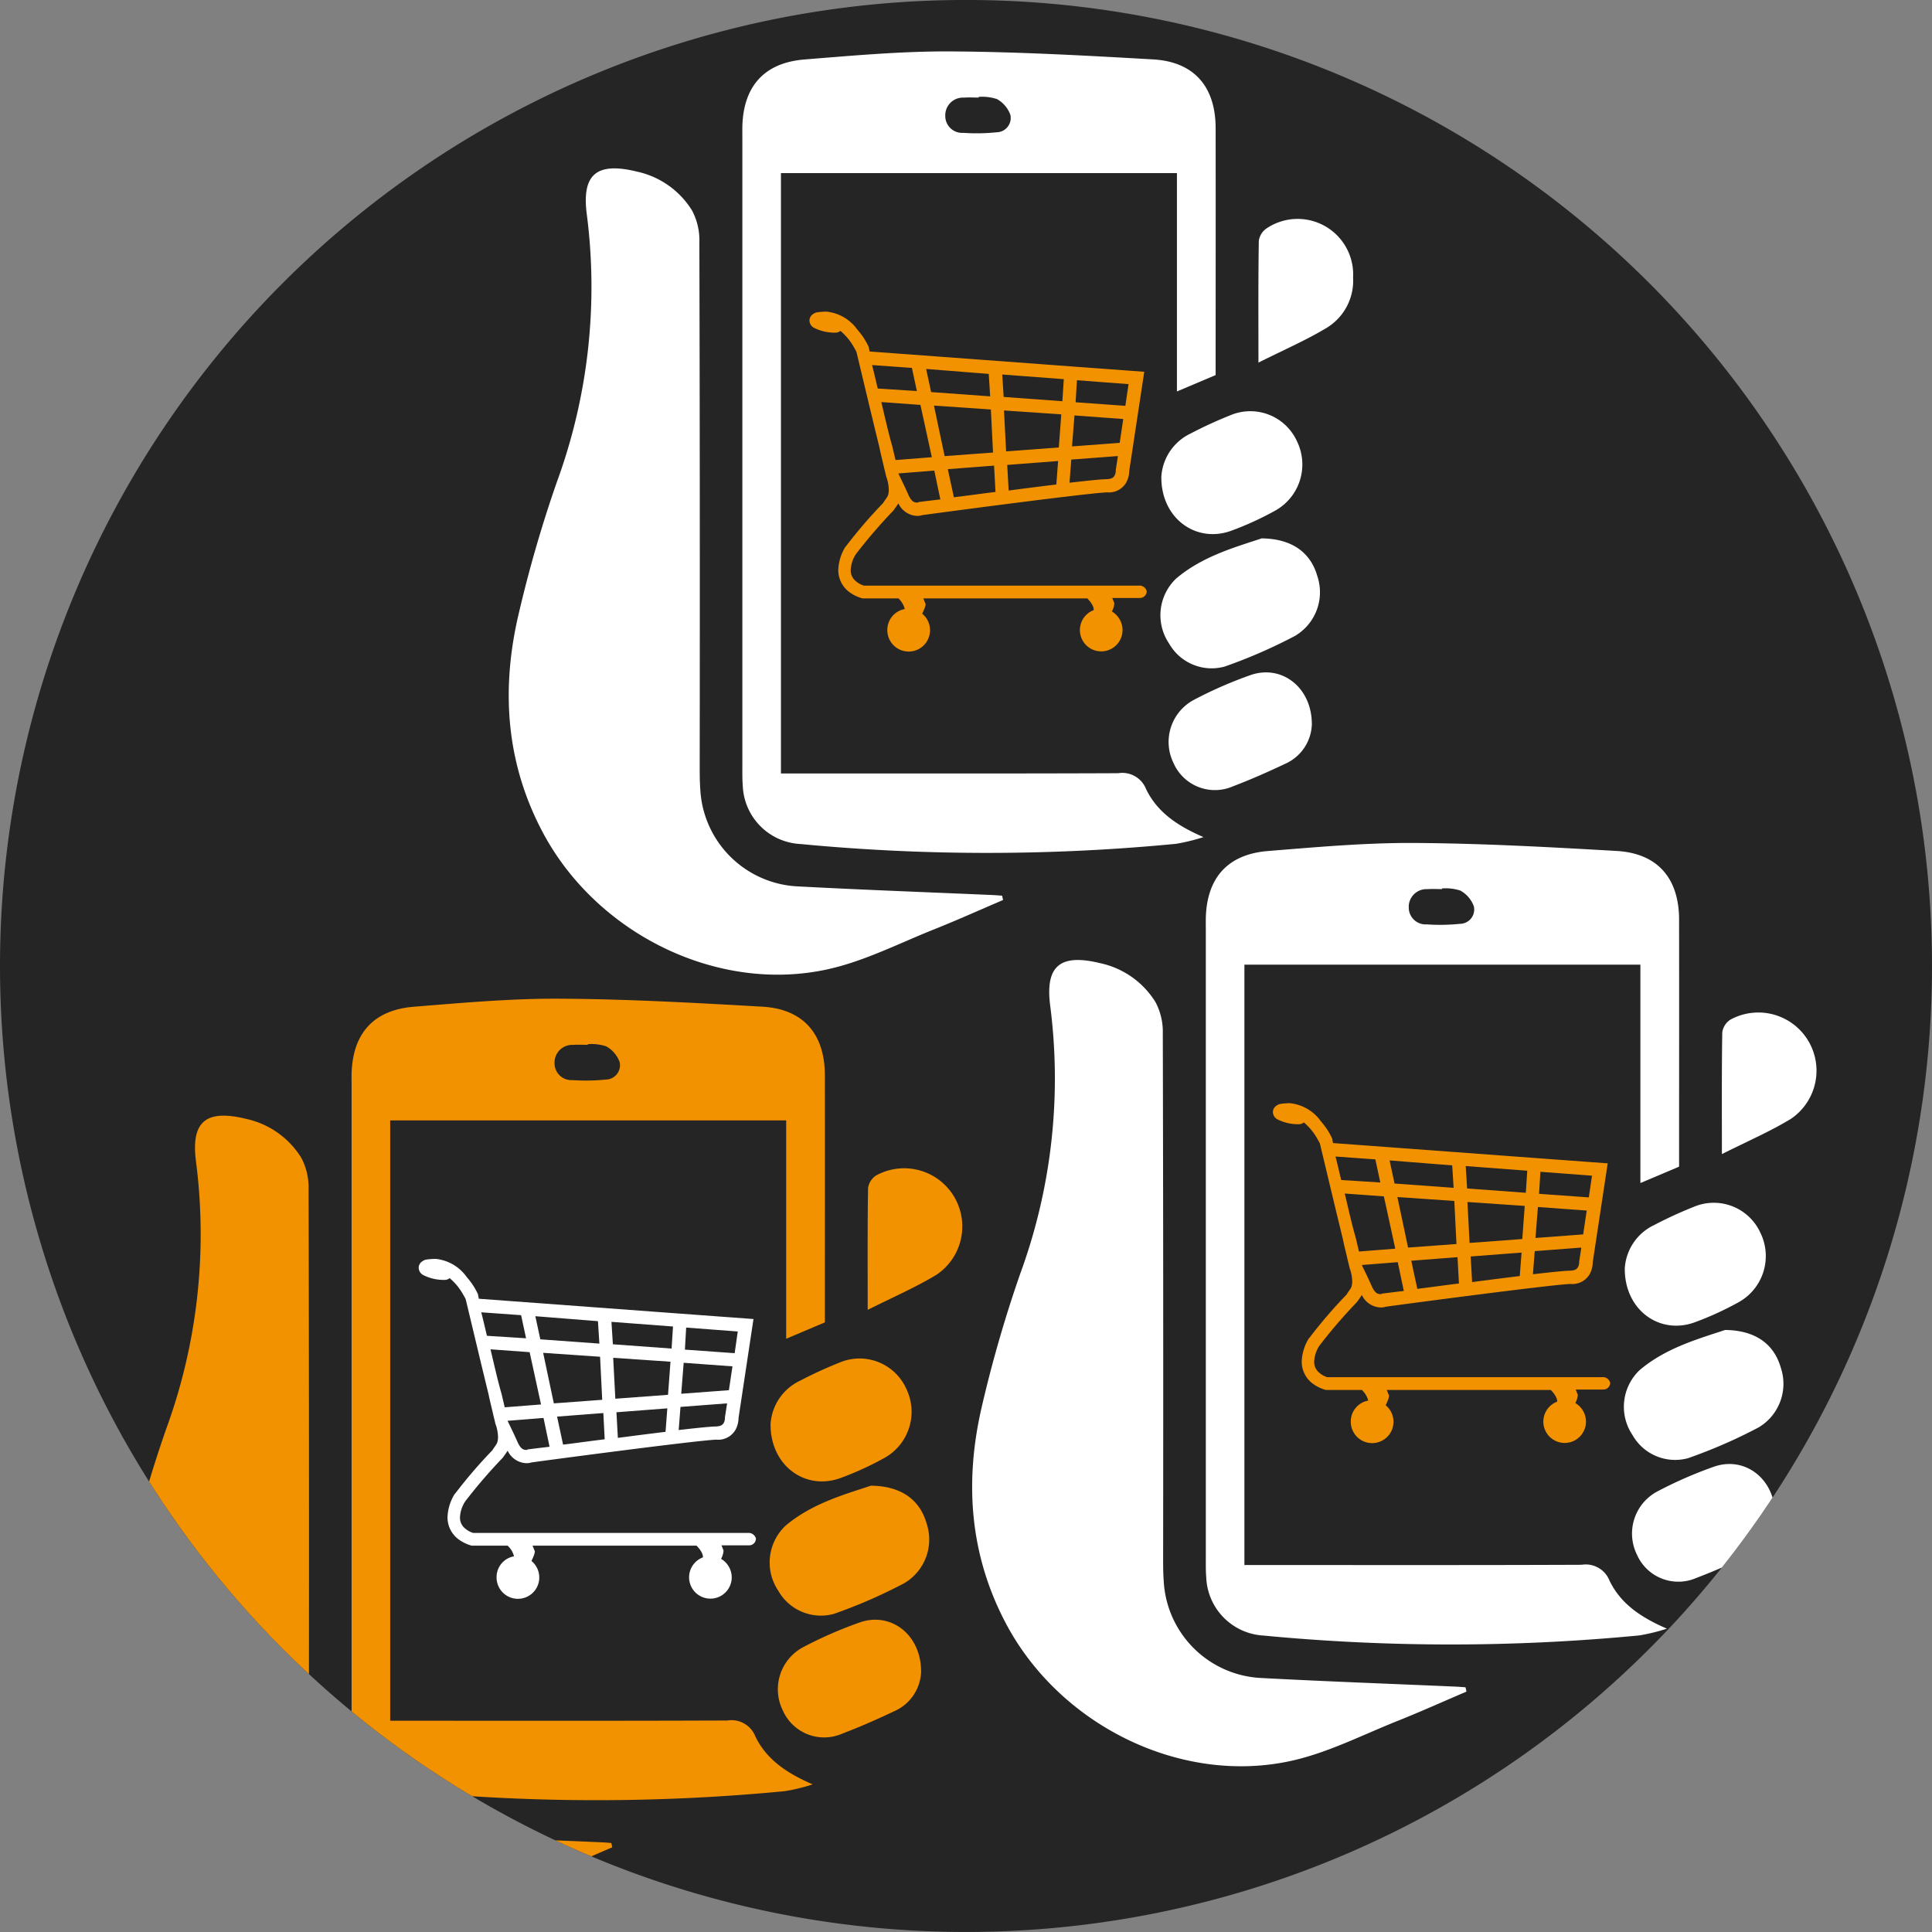
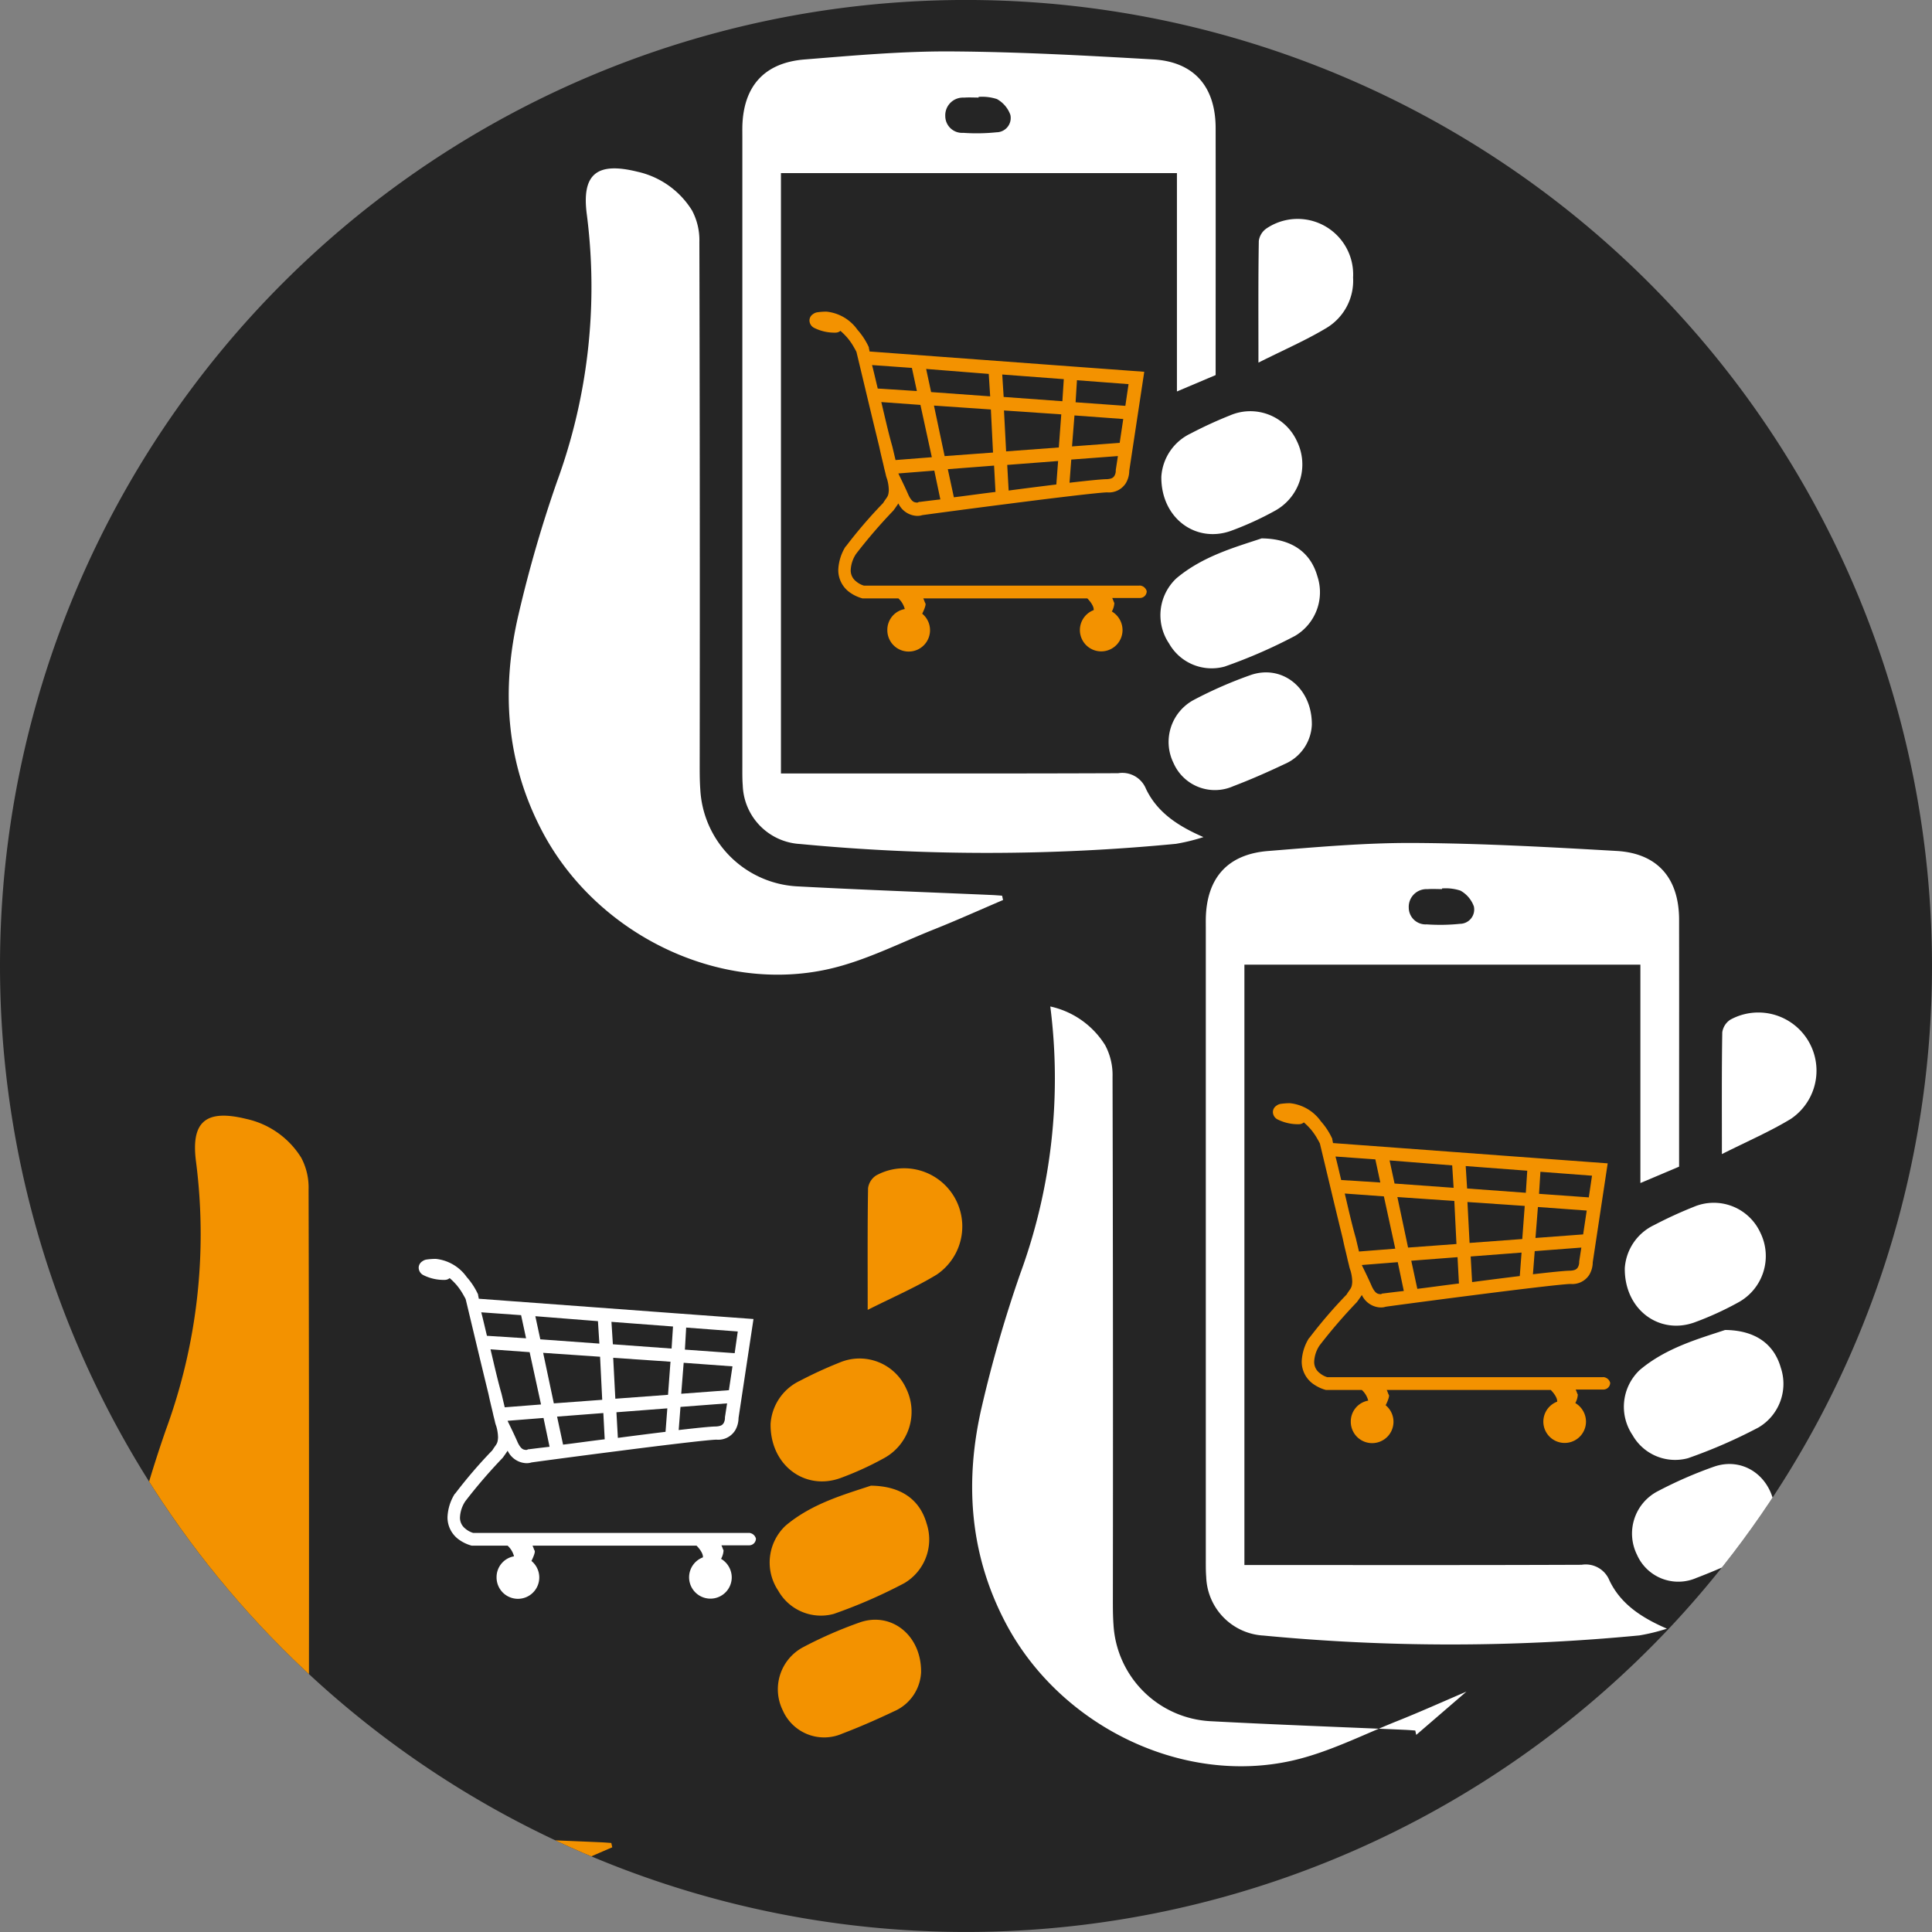
<svg xmlns="http://www.w3.org/2000/svg" width="198" height="198.001" viewBox="0 0 198 198.001">
  <rect x="0" y="0" width="198" height="198.001" fill="#808080" stroke="none" />
  <defs>
    <style>.a{fill:none;}.b{fill:#252525;}.c{clip-path:url(#a);}.d{fill:#fff;}.e{fill:#f39200;}</style>
    <clipPath id="a">
      <circle class="a" cx="99" cy="99" r="99" />
    </clipPath>
  </defs>
  <g transform="translate(-1174 -1271)">
    <g transform="translate(1174 1271)">
      <g transform="translate(0 0)">
        <path class="b" d="M99,476.3a99,99,0,1,1-99,99,99,99,0,0,1,99-99" transform="translate(0 -476.303)" />
      </g>
    </g>
    <g transform="translate(1175 1268)">
      <g class="c" transform="translate(-1 3)">
        <path class="d" d="M536.7,100.108c-2.344,1-4.67,2.051-7.038,2.995-3.572,1.423-7.071,3.226-10.783,4.069-11.35,2.578-23.847-3.576-29.384-14.068-3.751-7.107-4.24-14.608-2.443-22.274a131.653,131.653,0,0,1,3.921-13.552,58.148,58.148,0,0,0,3.08-27.389c-.559-4.171,1-5.452,5.15-4.43a8.832,8.832,0,0,1,5.629,3.98,6.489,6.489,0,0,1,.751,3.222q.067,26.57.034,53.141c0,1-.011,2,.062,3a10.509,10.509,0,0,0,10,9.908c6.629.353,13.265.593,19.9.883.343.015.685.045,1.028.069.033.15.067.3.1.449" transform="translate(-433.908 -7.868)" />
        <path class="d" d="M568.609,40.841l-3.968,1.68V20.143H524.059V81.669h2.41c10.716,0,21.434.019,32.15-.025a2.617,2.617,0,0,1,2.848,1.6c1.159,2.432,3.3,3.824,5.891,4.947a19.615,19.615,0,0,1-2.818.691,201.757,201.757,0,0,1-38.513.017,6.226,6.226,0,0,1-5.882-6.005c-.051-.64-.041-1.285-.041-1.928q0-32.256,0-64.514c0-.357-.006-.715,0-1.072.1-4.127,2.233-6.55,6.374-6.883,4.982-.4,9.981-.853,14.971-.825,6.922.039,13.845.423,20.759.819,4.192.241,6.391,2.794,6.4,7.034.012,8.356,0,16.711,0,25.315M544.314,12.333l0,.068c-.5,0-1-.032-1.5.006A1.813,1.813,0,0,0,540.9,14.3a1.725,1.725,0,0,0,1.838,1.716,19.776,19.776,0,0,0,3.418-.057,1.466,1.466,0,0,0,1.415-1.788,3.021,3.021,0,0,0-1.376-1.616,4.863,4.863,0,0,0-1.884-.223" transform="translate(-444.024 -2.402)" />
        <path class="d" d="M591.431,80.331c3.157.031,5.034,1.482,5.716,3.872a5.193,5.193,0,0,1-2.285,6.119,52.5,52.5,0,0,1-7.227,3.15,5.016,5.016,0,0,1-5.688-2.374,5.18,5.18,0,0,1,.745-6.665c2.7-2.285,6.092-3.214,8.74-4.1" transform="translate(-462.139 -25.155)" />
        <path class="d" d="M581.194,68.03a5.266,5.266,0,0,1,3-4.382,43.129,43.129,0,0,1,4.064-1.868,5.25,5.25,0,0,1,6.825,2.646,5.414,5.414,0,0,1-2.292,7.164,32.019,32.019,0,0,1-4.454,2.03c-3.627,1.309-7.218-1.324-7.145-5.591" transform="translate(-462.172 -19.22)" />
        <path class="d" d="M596.937,105.7a4.6,4.6,0,0,1-2.787,4.02c-1.735.824-3.5,1.6-5.294,2.282a4.629,4.629,0,0,1-6.094-2.383,4.886,4.886,0,0,1,2.049-6.457,43.158,43.158,0,0,1,5.863-2.566c3.191-1.1,6.295,1.291,6.263,5.1" transform="translate(-462.493 -31.418)" />
        <path class="d" d="M595.346,47.4c0-4.5-.027-8.485.037-12.471a1.859,1.859,0,0,1,.82-1.3,5.693,5.693,0,0,1,8.842,5.053,5.65,5.65,0,0,1-2.631,5.108c-2.11,1.284-4.4,2.269-7.067,3.61" transform="translate(-466.375 -10.238)" />
        <path class="e" d="M563.722,74.577h-28.26a2.227,2.227,0,0,1-.8-.438,1.415,1.415,0,0,1-.547-1.131,3.249,3.249,0,0,1,.547-1.677,54.135,54.135,0,0,1,3.829-4.449c.109-.146.292-.4.51-.729a2.21,2.21,0,0,0,1.859,1.276h.073a1.509,1.509,0,0,0,.51-.073c.511-.073,4.559-.62,8.861-1.167,4.521-.583,9.371-1.167,10.1-1.167a2.05,2.05,0,0,0,1.932-.984,2.57,2.57,0,0,0,.328-1.24L564.2,52.662l-7.439-.547-20.712-1.532c-.036-.218-.073-.364-.073-.364v-.073l-.036-.073a7.167,7.167,0,0,0-1.131-1.714,4.44,4.44,0,0,0-3.172-1.86,6.816,6.816,0,0,0-.985.073.987.987,0,0,0-.4.182.78.78,0,0,0-.364.657.871.871,0,0,0,.51.766,4.639,4.639,0,0,0,2.188.474.767.767,0,0,0,.474-.183,6.88,6.88,0,0,1,.729.729,6.386,6.386,0,0,1,.693,1.021c.109.183.182.328.219.4.182.729,1.422,5.981,2.334,9.7l.11.51c.146.657.292,1.2.4,1.714l.146.584a3,3,0,0,0,.145.51,4.314,4.314,0,0,1,.183,1.167c-.036.693-.183.657-.583,1.313a49.116,49.116,0,0,0-3.792,4.412l-.036.036-.037.036a4.864,4.864,0,0,0-.729,2.37,2.8,2.8,0,0,0,1.276,2.37,4.012,4.012,0,0,0,1.2.547H539a2.215,2.215,0,0,1,.656,1.093,2.163,2.163,0,0,0-1.787,2.152,2.188,2.188,0,1,0,3.574-1.677c.255-.511.4-.949.328-1.058s-.11-.292-.219-.51h16.81c.219.218.693.766.657,1.2a2.185,2.185,0,1,0,2.954,2.042,2.222,2.222,0,0,0-1.094-1.9,2.009,2.009,0,0,0,.255-.875c-.072-.109-.109-.292-.219-.51h2.844a.693.693,0,0,0,.693-.693.785.785,0,0,0-.73-.583m-22.535-8.569h-.072l-.073.036a.378.378,0,0,1-.146.036c-.219-.036-.474,0-.839-.729-.51-1.167-.948-2.006-1.057-2.26l3.683-.292.62,2.954c-1.277.146-2.115.256-2.115.256m14-1.787c-1.5.182-3.209.4-4.886.62l-.146-2.625,5.215-.4Zm.255-3.793-5.4.4-.219-4.193,5.871.4Zm1.86-6.891,5.287.4-.328,2.224-5.1-.365Zm-.256,3.609,5,.365-.365,2.443-4.886.365Zm-.328,4.522L561.5,61.3l-.219,1.422v.109a1.1,1.1,0,0,1-.146.51c-.109.146-.219.292-.766.328-.51,0-1.932.146-3.829.365Zm-.766-8.241-.145,2.261-6.017-.438-.146-2.3Zm-7,11.559c-1.531.183-3.026.4-4.266.547l-.62-2.881,4.741-.365ZM548.7,60.94l-4.959.365-1.094-5.178,5.834.4Zm-.437-8.059.146,2.3-6.053-.438-.51-2.37Zm-11.377,1.5c-.219-.912-.4-1.714-.583-2.407l4.084.292.51,2.37Zm.365,1.385,4.011.292,1.167,5.36-3.719.291-.328-1.385c-.4-1.385-.765-3.026-1.13-4.558" transform="translate(-446.931 -14.561)" />
-         <path class="d" d="M604.265,218.217c-2.344,1-4.67,2.051-7.038,2.995-3.572,1.423-7.071,3.226-10.783,4.069-11.35,2.578-23.847-3.577-29.384-14.068-3.751-7.107-4.24-14.607-2.444-22.274a131.707,131.707,0,0,1,3.921-13.552A58.148,58.148,0,0,0,561.618,148c-.559-4.171,1-5.452,5.15-4.43a8.831,8.831,0,0,1,5.629,3.98,6.488,6.488,0,0,1,.751,3.222q.066,26.57.034,53.141c0,1-.011,2,.062,3a10.509,10.509,0,0,0,10,9.908c6.63.353,13.265.593,19.9.883.343.015.685.045,1.028.069l.1.449" transform="translate(-453.979 -44.852)" />
+         <path class="d" d="M604.265,218.217c-2.344,1-4.67,2.051-7.038,2.995-3.572,1.423-7.071,3.226-10.783,4.069-11.35,2.578-23.847-3.577-29.384-14.068-3.751-7.107-4.24-14.607-2.444-22.274a131.707,131.707,0,0,1,3.921-13.552A58.148,58.148,0,0,0,561.618,148a8.831,8.831,0,0,1,5.629,3.98,6.488,6.488,0,0,1,.751,3.222q.066,26.57.034,53.141c0,1-.011,2,.062,3a10.509,10.509,0,0,0,10,9.908c6.63.353,13.265.593,19.9.883.343.015.685.045,1.028.069l.1.449" transform="translate(-453.979 -44.852)" />
        <path class="d" d="M636.177,158.95l-3.967,1.68V138.252H591.627v61.526h2.41c10.717,0,21.434.019,32.15-.025a2.617,2.617,0,0,1,2.848,1.6c1.158,2.432,3.3,3.824,5.891,4.947a19.6,19.6,0,0,1-2.819.691,201.747,201.747,0,0,1-38.513.016A6.226,6.226,0,0,1,587.713,201c-.051-.64-.041-1.285-.041-1.928q0-32.256,0-64.514c0-.357-.006-.715,0-1.072.1-4.127,2.233-6.55,6.374-6.883,4.982-.4,9.981-.853,14.971-.825,6.922.039,13.845.423,20.759.819,4.193.241,6.391,2.794,6.4,7.034.012,8.356,0,16.711,0,25.315m-24.295-28.508,0,.068c-.5,0-1-.032-1.5.006a1.813,1.813,0,0,0-1.91,1.893,1.725,1.725,0,0,0,1.838,1.716,19.774,19.774,0,0,0,3.418-.057,1.466,1.466,0,0,0,1.415-1.788,3.021,3.021,0,0,0-1.376-1.615,4.85,4.85,0,0,0-1.884-.223" transform="translate(-464.095 -39.387)" />
        <path class="d" d="M659,198.44c3.157.031,5.034,1.482,5.716,3.872a5.193,5.193,0,0,1-2.285,6.119,52.488,52.488,0,0,1-7.227,3.15,5.016,5.016,0,0,1-5.688-2.374,5.18,5.18,0,0,1,.745-6.665c2.7-2.285,6.092-3.214,8.74-4.1" transform="translate(-482.21 -62.139)" />
        <path class="d" d="M648.762,186.139a5.266,5.266,0,0,1,3-4.382,43.145,43.145,0,0,1,4.064-1.868,5.25,5.25,0,0,1,6.825,2.646,5.414,5.414,0,0,1-2.292,7.164,32.025,32.025,0,0,1-4.454,2.03c-3.627,1.309-7.218-1.324-7.145-5.591" transform="translate(-482.243 -56.205)" />
        <path class="d" d="M664.5,223.812a4.6,4.6,0,0,1-2.786,4.02c-1.735.824-3.5,1.6-5.294,2.282a4.629,4.629,0,0,1-6.094-2.383,4.886,4.886,0,0,1,2.049-6.457,43.146,43.146,0,0,1,5.863-2.566c3.191-1.1,6.295,1.291,6.263,5.1" transform="translate(-482.564 -68.402)" />
        <path class="d" d="M662.914,165.5c0-4.5-.027-8.485.037-12.471a1.859,1.859,0,0,1,.82-1.3,5.96,5.96,0,0,1,6.211,10.16c-2.11,1.284-4.4,2.269-7.067,3.61" transform="translate(-486.446 -47.222)" />
        <path class="e" d="M631.292,192.686h-28.26a2.227,2.227,0,0,1-.8-.438,1.415,1.415,0,0,1-.547-1.131,3.248,3.248,0,0,1,.547-1.677,54.114,54.114,0,0,1,3.829-4.449c.109-.146.292-.4.51-.729a2.21,2.21,0,0,0,1.859,1.276h.073a1.509,1.509,0,0,0,.51-.073c.511-.073,4.559-.62,8.861-1.167,4.521-.583,9.371-1.167,10.1-1.167a2.05,2.05,0,0,0,1.932-.984,2.57,2.57,0,0,0,.328-1.24l1.532-10.137-7.439-.547-20.712-1.532c-.037-.218-.073-.365-.073-.365v-.073l-.036-.073a7.165,7.165,0,0,0-1.131-1.714,4.44,4.44,0,0,0-3.172-1.86,6.821,6.821,0,0,0-.985.073.988.988,0,0,0-.4.182.78.78,0,0,0-.364.657.87.87,0,0,0,.51.766,4.639,4.639,0,0,0,2.188.474.766.766,0,0,0,.474-.183,6.864,6.864,0,0,1,.729.729,6.381,6.381,0,0,1,.693,1.021c.109.183.182.328.219.4.182.729,1.422,5.98,2.334,9.7l.11.51c.145.657.292,1.2.4,1.714l.146.584a3,3,0,0,0,.145.51,4.314,4.314,0,0,1,.183,1.167c-.037.693-.183.657-.583,1.313a49.126,49.126,0,0,0-3.792,4.412l-.036.036-.037.036a4.863,4.863,0,0,0-.729,2.37,2.8,2.8,0,0,0,1.276,2.37,4.011,4.011,0,0,0,1.2.547h3.683a2.215,2.215,0,0,1,.657,1.093,2.163,2.163,0,0,0-1.787,2.152,2.188,2.188,0,1,0,3.574-1.677c.255-.511.4-.949.328-1.058s-.11-.292-.219-.51h16.81c.219.218.693.766.657,1.2a2.185,2.185,0,1,0,2.954,2.042,2.222,2.222,0,0,0-1.094-1.9,2.01,2.01,0,0,0,.255-.875c-.073-.109-.109-.292-.219-.51h2.844a.693.693,0,0,0,.693-.693.785.785,0,0,0-.73-.583m-22.535-8.569h-.072l-.073.036a.379.379,0,0,1-.146.036c-.219-.036-.474,0-.839-.729-.51-1.167-.948-2.006-1.057-2.26l3.683-.292.62,2.953c-1.277.146-2.115.256-2.115.256m14-1.787c-1.495.182-3.209.4-4.886.62l-.146-2.625,5.214-.4Zm.255-3.793-5.4.4-.219-4.193,5.871.4Zm1.86-6.891,5.287.4-.328,2.224-5.1-.365Zm-.256,3.609,5,.365-.365,2.443-4.886.365Zm-.328,4.522,4.777-.364-.219,1.422v.109a1.1,1.1,0,0,1-.146.51c-.109.146-.219.292-.766.328-.51,0-1.932.146-3.829.365Zm-.766-8.241-.145,2.261-6.017-.438-.146-2.3Zm-7,11.559c-1.531.183-3.026.4-4.266.547l-.62-2.881,4.741-.365Zm-.255-4.047-4.959.365-1.095-5.178,5.835.4Zm-.437-8.059.146,2.3-6.053-.438-.51-2.37Zm-11.377,1.5c-.219-.912-.4-1.714-.583-2.407l4.084.292.51,2.37Zm.365,1.385,4.011.292,1.167,5.36-3.719.291-.328-1.385c-.4-1.385-.766-3.026-1.13-4.558" transform="translate(-467.002 -51.545)" />
        <path class="e" d="M479.728,241.451c-2.344,1-4.67,2.051-7.038,2.995-3.572,1.423-7.071,3.226-10.783,4.069-11.35,2.578-23.847-3.577-29.384-14.068-3.751-7.107-4.24-14.607-2.443-22.274A131.651,131.651,0,0,1,434,198.62a58.148,58.148,0,0,0,3.08-27.389c-.559-4.171,1-5.452,5.15-4.43a8.832,8.832,0,0,1,5.629,3.98,6.488,6.488,0,0,1,.751,3.222q.066,26.57.034,53.141c0,1-.011,2,.062,3a10.509,10.509,0,0,0,10,9.908c6.63.353,13.265.593,19.9.883.343.015.685.045,1.028.069.033.15.067.3.1.449" transform="translate(-416.985 -52.128)" />
-         <path class="e" d="M511.64,182.183l-3.967,1.68V161.485H467.09v61.526h2.41c10.717,0,21.434.019,32.15-.025a2.617,2.617,0,0,1,2.849,1.6c1.158,2.432,3.3,3.824,5.891,4.947a19.606,19.606,0,0,1-2.819.691,201.746,201.746,0,0,1-38.513.016,6.225,6.225,0,0,1-5.882-6.005c-.051-.64-.041-1.285-.041-1.928q0-32.256,0-64.514c0-.357-.006-.715,0-1.072.1-4.127,2.233-6.55,6.374-6.883,4.982-.4,9.981-.853,14.971-.825,6.922.039,13.845.423,20.759.819,4.192.241,6.391,2.794,6.4,7.034.012,8.356,0,16.711,0,25.315m-24.295-28.508,0,.068c-.5,0-1-.032-1.5.006a1.813,1.813,0,0,0-1.91,1.893,1.725,1.725,0,0,0,1.838,1.716,19.776,19.776,0,0,0,3.418-.057,1.466,1.466,0,0,0,1.415-1.788,3.02,3.02,0,0,0-1.376-1.615,4.85,4.85,0,0,0-1.884-.223" transform="translate(-427.102 -46.662)" />
        <path class="e" d="M534.463,221.674c3.157.031,5.034,1.482,5.716,3.872a5.193,5.193,0,0,1-2.285,6.119,52.486,52.486,0,0,1-7.227,3.15,5.016,5.016,0,0,1-5.688-2.374,5.18,5.18,0,0,1,.745-6.665c2.7-2.285,6.092-3.214,8.74-4.1" transform="translate(-445.217 -69.415)" />
        <path class="e" d="M524.225,209.373a5.266,5.266,0,0,1,3-4.382,43.167,43.167,0,0,1,4.064-1.868,5.249,5.249,0,0,1,6.824,2.646,5.413,5.413,0,0,1-2.291,7.164,32.023,32.023,0,0,1-4.454,2.03c-3.627,1.309-7.218-1.324-7.145-5.591" transform="translate(-445.25 -63.48)" />
        <path class="e" d="M539.968,247.046a4.6,4.6,0,0,1-2.787,4.02c-1.735.824-3.5,1.6-5.294,2.282a4.629,4.629,0,0,1-6.094-2.383,4.885,4.885,0,0,1,2.049-6.457,43.161,43.161,0,0,1,5.863-2.566c3.191-1.1,6.295,1.291,6.263,5.1" transform="translate(-445.57 -75.677)" />
        <path class="e" d="M538.377,188.739c0-4.5-.027-8.485.037-12.471a1.859,1.859,0,0,1,.82-1.3,5.96,5.96,0,0,1,6.211,10.16c-2.11,1.284-4.4,2.269-7.067,3.61" transform="translate(-449.452 -54.497)" />
        <path class="d" d="M506.755,215.919h-28.26a2.227,2.227,0,0,1-.8-.438,1.415,1.415,0,0,1-.547-1.131,3.249,3.249,0,0,1,.547-1.677,54.119,54.119,0,0,1,3.829-4.449c.109-.146.292-.4.51-.729a2.21,2.21,0,0,0,1.859,1.276h.073a1.509,1.509,0,0,0,.51-.073c.511-.073,4.559-.62,8.861-1.167,4.521-.583,9.371-1.167,10.1-1.167a2.05,2.05,0,0,0,1.932-.984,2.571,2.571,0,0,0,.328-1.24L507.229,194l-7.439-.547-20.712-1.532c-.037-.218-.073-.365-.073-.365v-.073l-.036-.073a7.166,7.166,0,0,0-1.131-1.714,4.44,4.44,0,0,0-3.172-1.86,6.815,6.815,0,0,0-.985.074.987.987,0,0,0-.4.182.78.78,0,0,0-.364.657.87.87,0,0,0,.51.766,4.638,4.638,0,0,0,2.188.474.766.766,0,0,0,.474-.183,6.879,6.879,0,0,1,.729.729,6.38,6.38,0,0,1,.693,1.021c.109.183.182.328.219.4.182.729,1.422,5.98,2.334,9.7l.11.51c.146.657.292,1.2.4,1.714l.146.584a3,3,0,0,0,.146.51,4.315,4.315,0,0,1,.183,1.167c-.037.693-.183.657-.583,1.313a49.065,49.065,0,0,0-3.792,4.412l-.037.036-.037.036a4.866,4.866,0,0,0-.73,2.37,2.8,2.8,0,0,0,1.277,2.37,4.012,4.012,0,0,0,1.2.547h3.683a2.216,2.216,0,0,1,.656,1.093,2.163,2.163,0,0,0-1.787,2.152,2.188,2.188,0,1,0,3.574-1.677c.255-.511.4-.949.328-1.058s-.11-.292-.219-.51h16.81c.219.218.693.766.656,1.2A2.185,2.185,0,1,0,505,220.477a2.222,2.222,0,0,0-1.094-1.9,2.008,2.008,0,0,0,.255-.875c-.072-.109-.109-.292-.219-.51h2.844a.693.693,0,0,0,.693-.693.785.785,0,0,0-.73-.583m-22.535-8.569h-.072l-.073.036a.379.379,0,0,1-.146.036c-.219-.036-.474,0-.839-.729-.51-1.167-.948-2.006-1.057-2.26l3.683-.292.62,2.953c-1.276.146-2.115.256-2.115.256m14-1.787c-1.5.182-3.209.4-4.886.62l-.146-2.625,5.214-.4Zm.255-3.793-5.4.4-.219-4.193,5.871.4Zm1.859-6.891,5.288.4L505.3,197.5l-5.1-.365Zm-.255,3.609,5,.365-.365,2.443-4.886.365Zm-.328,4.522,4.777-.364-.219,1.422v.109a1.1,1.1,0,0,1-.146.51c-.109.146-.219.292-.766.328-.51,0-1.932.146-3.829.365Zm-.766-8.241-.145,2.261-6.017-.438-.146-2.3Zm-7,11.559c-1.531.183-3.026.4-4.266.547L487.1,204l4.741-.365Zm-.255-4.047-4.959.365-1.094-5.178,5.834.4Zm-.437-8.059.146,2.3-6.053-.438-.51-2.37Zm-11.377,1.5c-.219-.912-.4-1.714-.583-2.407l4.084.292.51,2.37Zm.365,1.385,4.011.292,1.167,5.36-3.719.291-.328-1.385c-.4-1.385-.766-3.026-1.13-4.558" transform="translate(-430.008 -58.82)" />
      </g>
    </g>
  </g>
</svg>